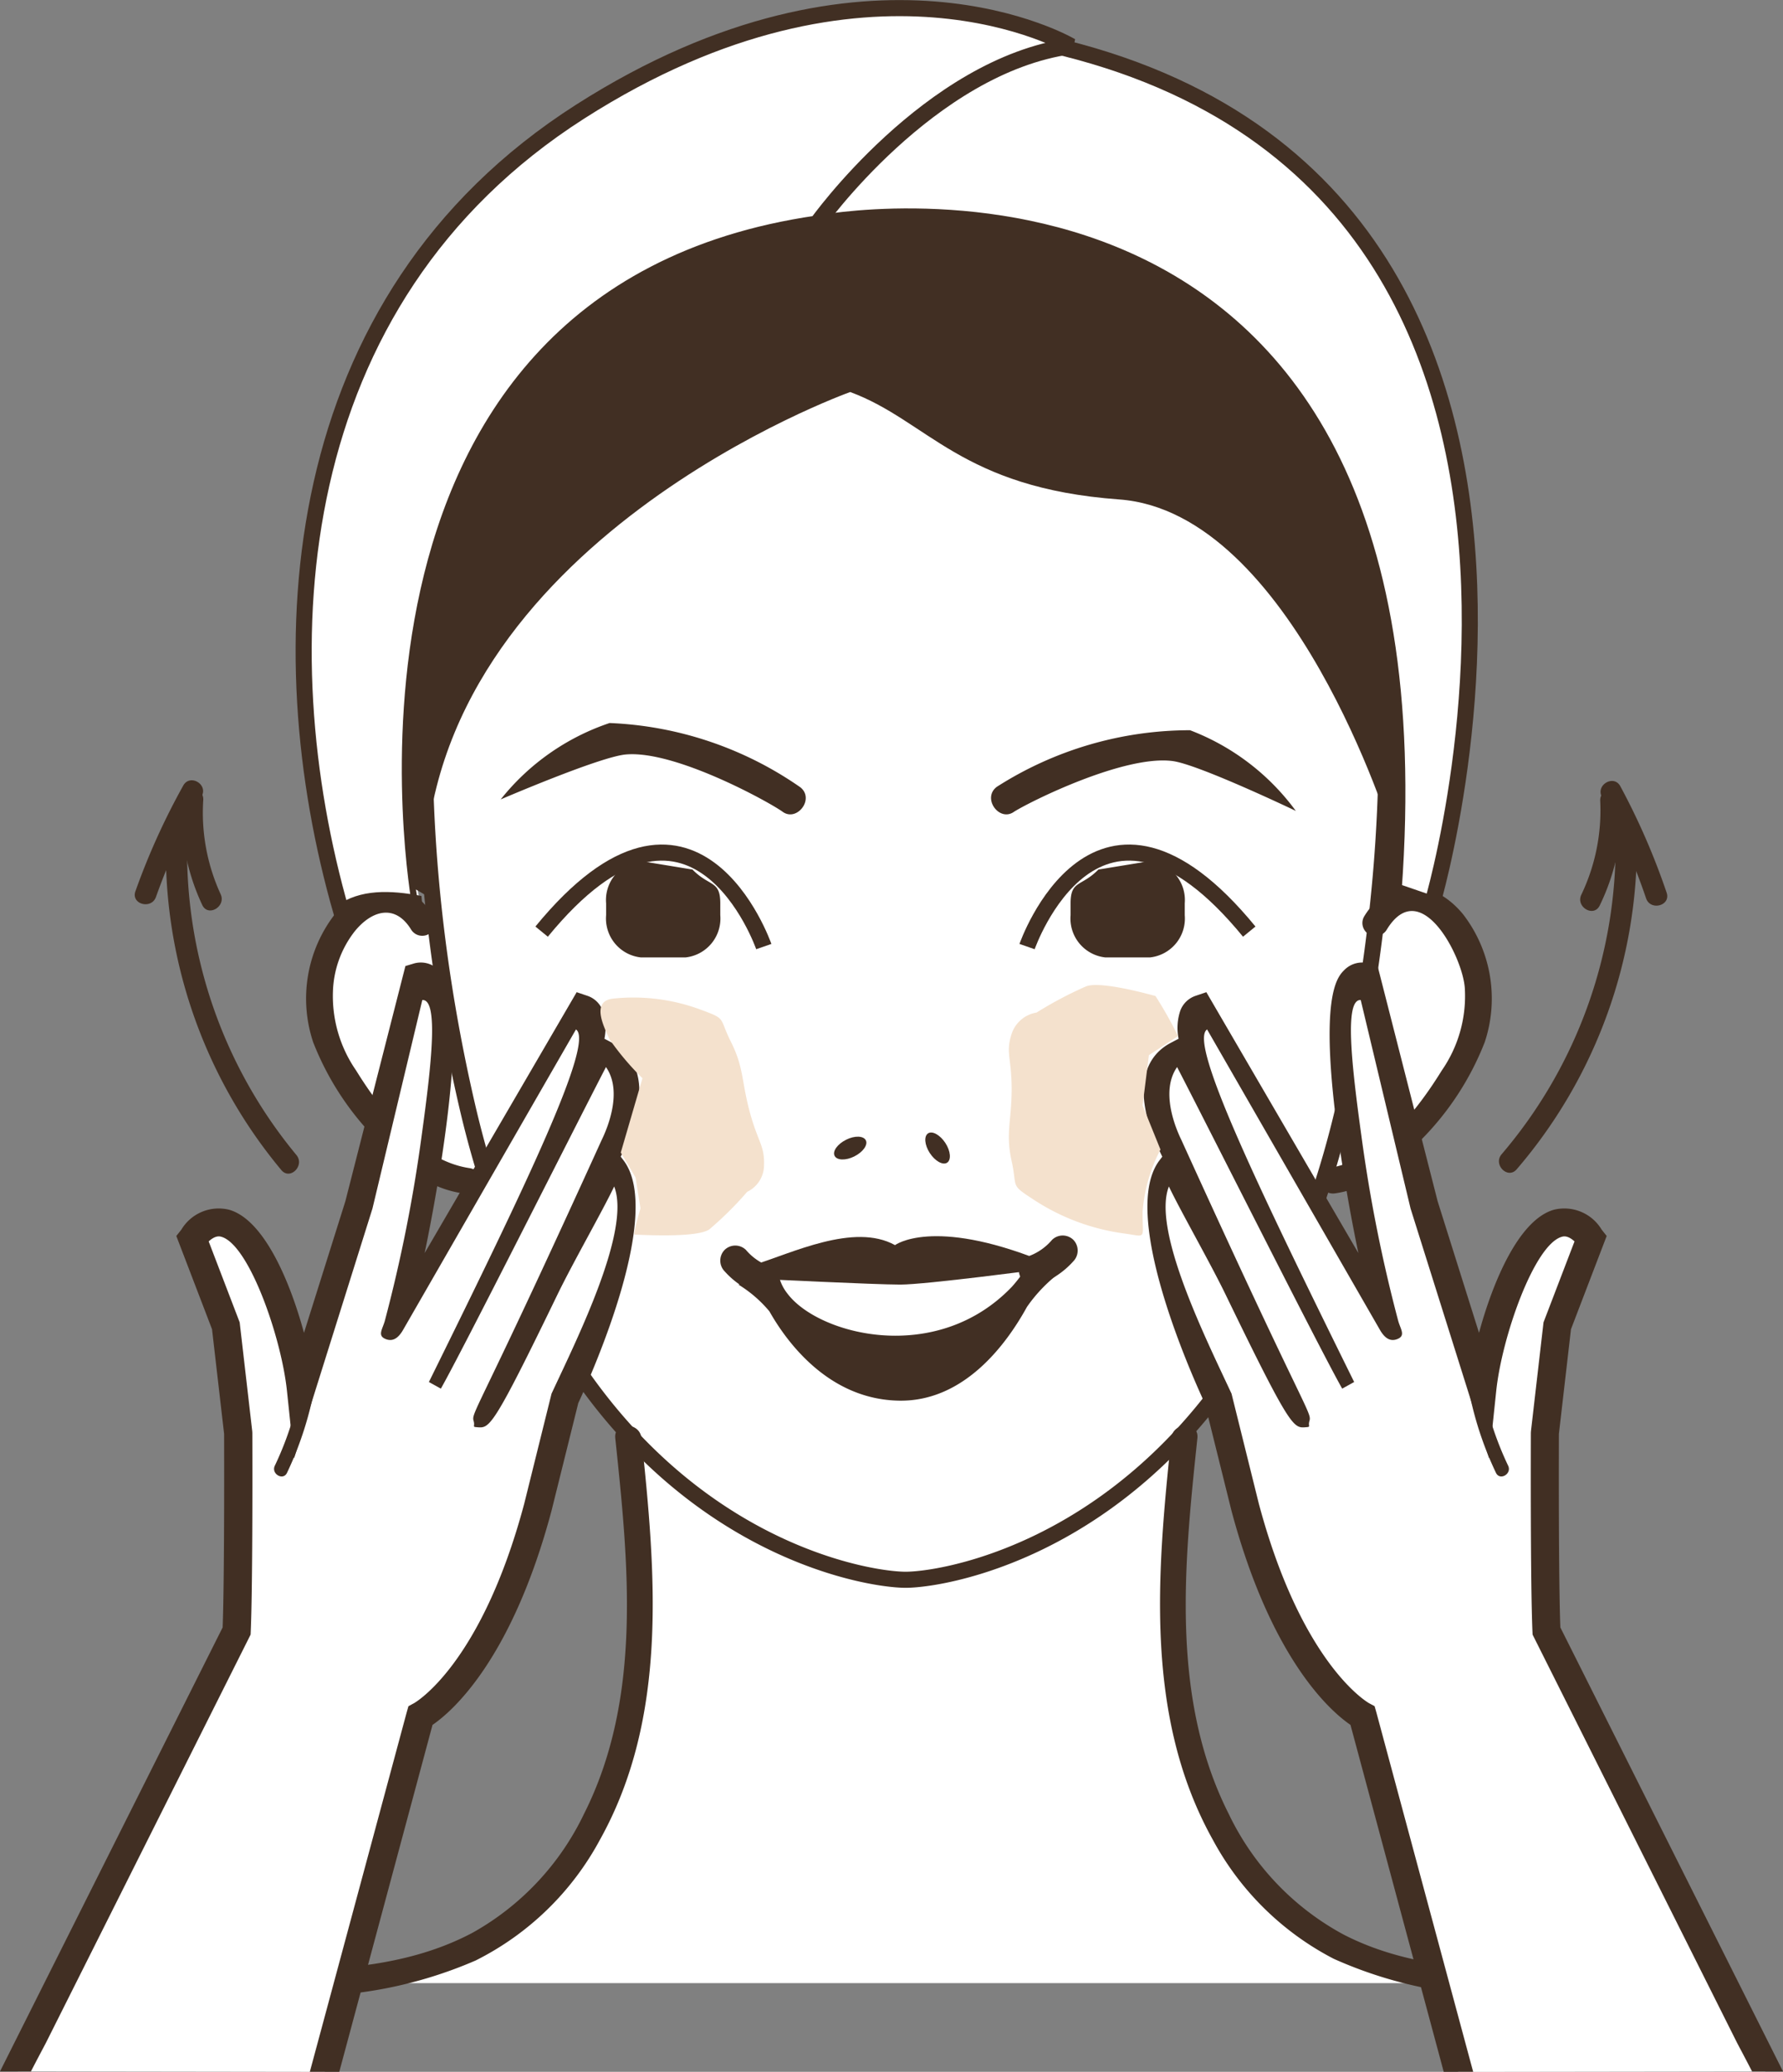
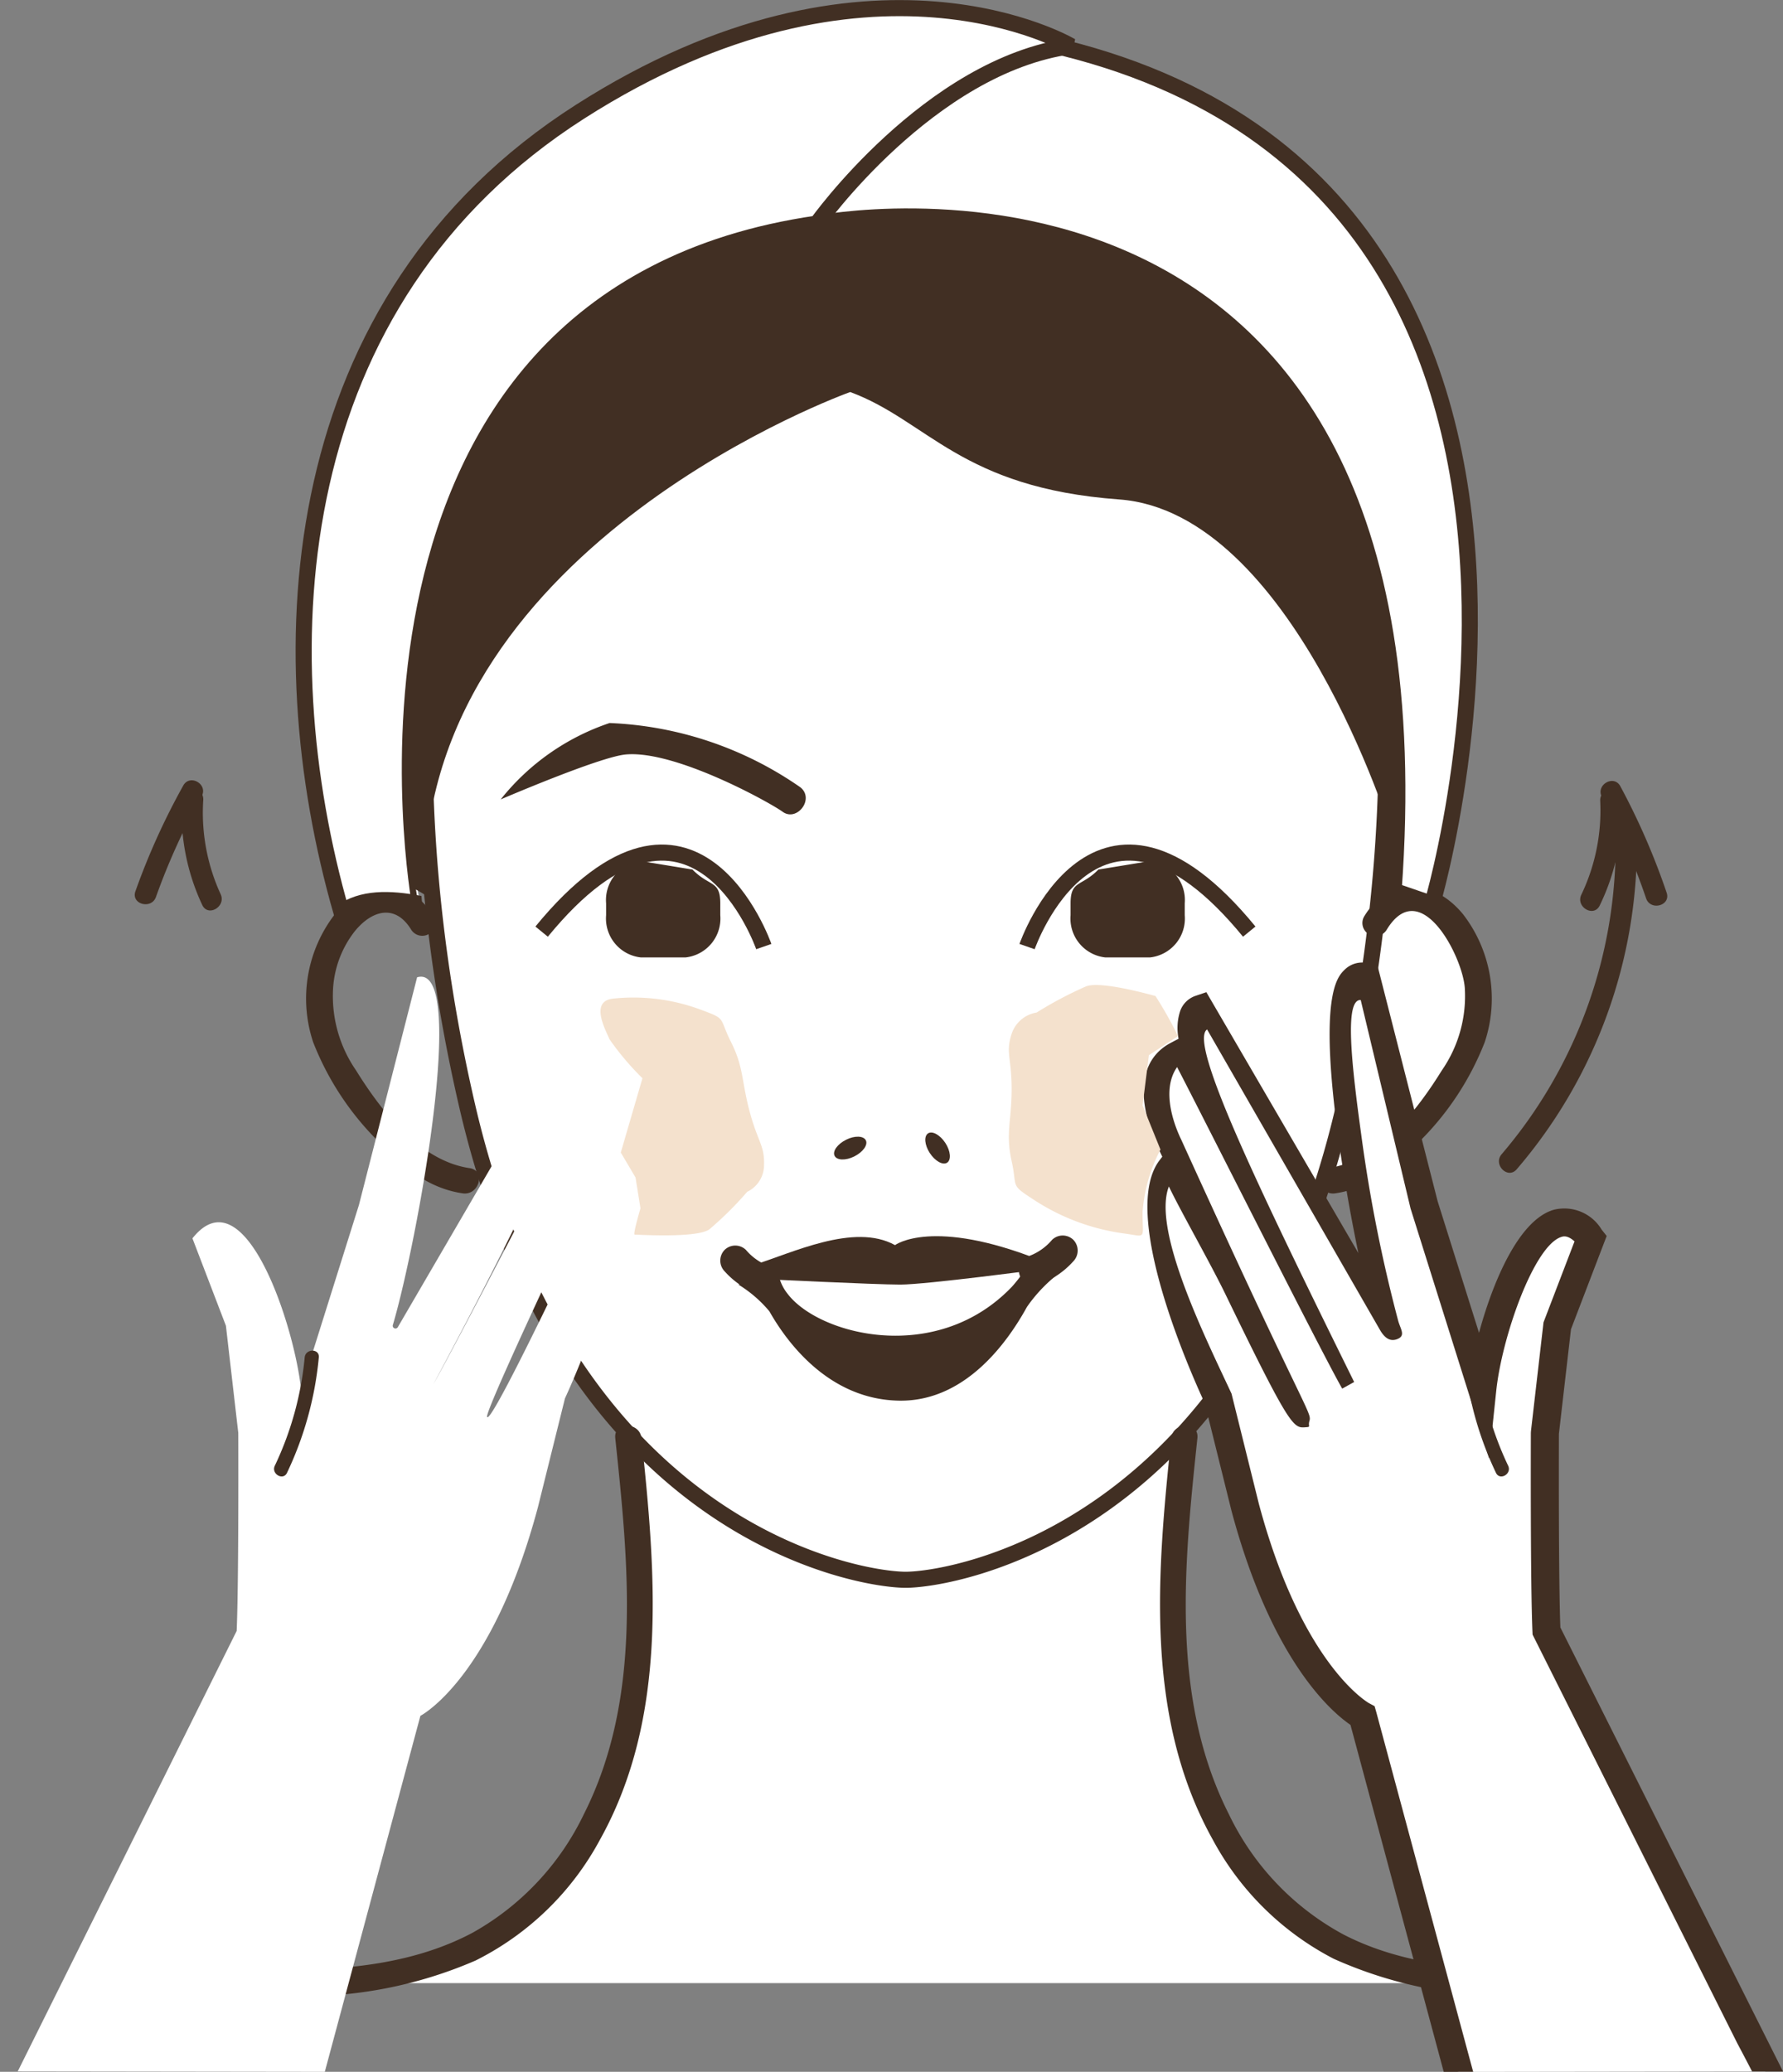
<svg xmlns="http://www.w3.org/2000/svg" width="110.903" height="128.858" viewBox="0 0 110.903 128.858">
  <rect x="0" y="0" width="110.903" height="128.858" fill="#808080" stroke="none" />
  <g id="_3icon" data-name="3icon" transform="translate(0 439.051)">
-     <path id="Path_981" data-name="Path 981" d="M77.036-246.414s-2.365-3.771-5.395-3.782-3.986,4.467-3.634,7.539,4.229,7.857,5.578,8.962,4.933,1.513,4.933,1.513Z" transform="translate(-48.054 -133.224)" fill="#fff" />
    <path id="Path_982" data-name="Path 982" d="M277.986-246.414s2.365-3.771,5.395-3.782,3.986,4.467,3.634,7.539-4.229,7.857-5.578,8.962-4.933,1.513-4.933,1.513Z" transform="translate(-195.577 -133.224)" fill="#fff" />
    <path id="Path_983" data-name="Path 983" d="M85.394-152.244s2.069,12.271.791,19.959-6.314,12.91-8.426,14.043S65.77-115.2,65.77-115.2h74.354s-15.994-.468-19.125-14.921,1.422-24.948,1.422-24.948Z" transform="translate(-46.52 -200.509)" fill="#fff" />
    <path id="Path_984" data-name="Path 984" d="M144.562-400.064a29.353,29.353,0,0,0-24.392-10.5,29.353,29.353,0,0,0-24.392,10.5c-2.891,3.368-9.034,22.979-2.891,49.523s24.335,29.516,27.282,29.516,21.139-2.971,27.282-29.516S147.453-396.7,144.562-400.064Z" transform="translate(-63.838 -19.771)" fill="#fff" />
    <path id="Path_985" data-name="Path 985" d="M144.562-400.064a29.353,29.353,0,0,0-24.392-10.5,29.353,29.353,0,0,0-24.392,10.5c-2.891,3.368-9.034,22.979-2.891,49.523s24.335,29.516,27.282,29.516,21.139-2.971,27.282-29.516S147.453-396.7,144.562-400.064Z" transform="translate(-63.838 -19.771)" fill="none" stroke="#412f23" stroke-miterlimit="2" stroke-width="1" />
    <path id="Path_986" data-name="Path 986" d="M108.752-400.766s-26.109,9.313-26.468,30.11c0,0-4.065-22.862-3.169-25.91s30.3-22.324,30.3-22.324,45.633,9.458,32.95,45.4c0,0-6.12-19.811-16.886-20.595C115.617-394.805,113.592-398.973,108.752-400.766Z" transform="translate(-55.868 -13.903)" fill="#412f23" />
    <path id="Path_987" data-name="Path 987" d="M284.5-249.181c2.084-3.445,4.695,1.581,4.862,3.574a8.118,8.118,0,0,1-1.429,5.168c-1.555,2.513-3.964,5.62-7.061,6.074-1.032.151-.593,1.719.432,1.568,2.185-.32,3.8-1.7,5.288-3.274a17.793,17.793,0,0,0,4.011-6.124,8.584,8.584,0,0,0-1.352-7.967c-1.811-2.2-4.587-2.434-6.156.16A.814.814,0,0,0,284.5-249.181Z" transform="translate(-198.254 -132.033)" fill="#412f23" />
    <path id="Path_988" data-name="Path 988" d="M73.005-249.995c-1.569-2.593-4.348-2.355-6.156-.16a8.582,8.582,0,0,0-1.352,7.967,17.786,17.786,0,0,0,4.012,6.124c1.487,1.576,3.1,2.954,5.287,3.274,1.024.15,1.466-1.417.432-1.568-3.1-.454-5.506-3.562-7.061-6.074a8.13,8.13,0,0,1-1.441-4.915,6.4,6.4,0,0,1,1.347-3.73c1.062-1.317,2.529-1.747,3.527-.1A.814.814,0,0,0,73.005-249.995Z" transform="translate(-46.017 -132.04)" fill="#412f23" />
    <path id="Path_989" data-name="Path 989" d="M179.229-198.49c.14.285-.181.731-.718,1s-1.086.248-1.227-.038.181-.731.718-1S179.088-198.775,179.229-198.49Z" transform="translate(-125.373 -169.637)" fill="#412f23" />
    <path id="Path_990" data-name="Path 990" d="M196.818-199.552c.268-.172.749.1,1.076.6s.374,1.053.107,1.225-.749-.1-1.076-.6S196.55-199.38,196.818-199.552Z" transform="translate(-139.091 -169.009)" fill="#412f23" />
    <path id="Path_991" data-name="Path 991" d="M173.625-423s39.483-7.772,35.865,41.488l2.4.824s16.3-54.827-37.14-54.827Z" transform="translate(-122.808 -2.141)" fill="#fff" />
    <path id="Path_992" data-name="Path 992" d="M173.625-423s39.483-7.772,35.865,41.488l2.4.824s16.3-54.827-37.14-54.827Z" transform="translate(-122.808 -2.141)" fill="none" stroke="#412f23" stroke-miterlimit="2" stroke-width="1" />
    <path id="Path_993" data-name="Path 993" d="M96.45-425.144s6.978-9.818,15.8-11.038c0,0-12.51-7.44-30.538,4.078-18.358,11.73-19.57,33.343-14.839,49.8,1.243-.917,2.971-.9,4.879-.531C71.747-382.833,64.917-420.584,96.45-425.144Z" transform="translate(-45.633)" fill="#fff" />
    <path id="Path_994" data-name="Path 994" d="M96.45-425.144s6.978-9.818,15.8-11.038c0,0-12.51-7.44-30.538,4.078-18.358,11.73-19.57,33.343-14.839,49.8,1.243-.917,2.971-.9,4.879-.531C71.747-382.833,64.917-420.584,96.45-425.144Z" transform="translate(-45.633)" fill="none" stroke="#412f23" stroke-miterlimit="2" stroke-width="1" />
    <path id="Path_995" data-name="Path 995" d="M247.23-136.534c-.881,8.368-1.678,17.334,2.585,24.979a17.86,17.86,0,0,0,7.515,7.4,26.675,26.675,0,0,0,11.613,2.327.813.813,0,0,0,0-1.624c-3.747-.047-7.633-.468-11.01-2.216a16.71,16.71,0,0,1-7.131-7.5c-3.647-7.223-2.763-15.609-1.946-23.372C248.966-137.574,247.339-137.566,247.23-136.534Z" transform="translate(-174.377 -213.07)" fill="#412f23" />
    <path id="Path_996" data-name="Path 996" d="M80.316-136.534c.817,7.763,1.7,16.149-1.946,23.372a16.725,16.725,0,0,1-6.916,7.381c-3.432,1.832-7.391,2.28-11.225,2.33a.813.813,0,0,0,0,1.624,26.962,26.962,0,0,0,11.4-2.219,17.837,17.837,0,0,0,7.733-7.51c4.263-7.645,3.466-16.611,2.585-24.979C81.834-137.564,80.206-137.576,80.316-136.534Z" transform="translate(-42.046 -213.07)" fill="#412f23" />
-     <path id="Path_997" data-name="Path 997" d="M212.045-280.029c.959-.613,6.855-3.556,9.872-3.154,1.628.217,7.656,3.1,7.656,3.1a14.59,14.59,0,0,0-6.579-5.018,22.323,22.323,0,0,0-12.019,3.52C210.038-280.878,211.128-279.375,212.045-280.029Z" transform="translate(-148.973 -108.533)" fill="#412f23" />
    <path id="Path_998" data-name="Path 998" d="M123.919-281.124c-.935-.651-6.708-3.826-9.739-3.544-1.636.152-7.773,2.795-7.773,2.795a14.586,14.586,0,0,1,6.774-4.752,22.321,22.321,0,0,1,11.869,4C125.958-281.893,124.808-280.434,123.919-281.124Z" transform="translate(-75.264 -107.457)" fill="#412f23" />
    <path id="Path_999" data-name="Path 999" d="M160.259-174.914s-.827-.74-.43-.862c2.4-.738,6.263-2.655,8.816-1.242,0,0,2.315-1.75,9.089.962.16.064-.149.446,0,.541,0,0-7.173.952-8.762.952S160.259-174.914,160.259-174.914Z" transform="translate(-112.974 -184.592)" fill="#412f23" />
    <path id="Path_1000" data-name="Path 1000" d="M156.94-169.679a7.854,7.854,0,0,1,1.923,1.661c1.07,1.892,3.676,5.483,8.064,5.557,4.062.068,6.693-3.53,7.957-5.831a9.4,9.4,0,0,1,2.228-2.266c-.361.346-2.118-.371-2.381,0a8.921,8.921,0,0,1-.785,1.015c-4.7,4.911-12.035,2.989-13.961.422a2.763,2.763,0,0,1-.495-.955C159.391-170.481,156.94-169.679,156.94-169.679Z" transform="translate(-111.007 -189.475)" fill="#412f23" />
    <path id="Path_1001" data-name="Path 1001" d="M217.728-174.654a5.257,5.257,0,0,0,2.2-1.467.961.961,0,0,0,0-1.328.948.948,0,0,0-1.328,0,3.464,3.464,0,0,1-1.375.984.963.963,0,0,0-.656,1.155A.947.947,0,0,0,217.728-174.654Z" transform="translate(-153.163 -184.487)" fill="#412f23" />
    <path id="Path_1002" data-name="Path 1002" d="M156.046-174.328a3.463,3.463,0,0,1-1.375-.984.948.948,0,0,0-1.328,0,.956.956,0,0,0,0,1.328,5.255,5.255,0,0,0,2.2,1.467.948.948,0,0,0,1.155-.656A.958.958,0,0,0,156.046-174.328Z" transform="translate(-108.273 -185.999)" fill="#412f23" />
    <path id="Path_1003" data-name="Path 1003" d="M246.874-220.768s7.554,16.19,7.784,15.422c.143-.478-7.549-16.617-7.609-16.741-.8-1.634-1.833-4.649.234-5.736,0,0,9.2,17.794,10.719,20.456-8.521-15.885-11.029-22.744-9.313-23.323l11.52,19.767a.17.17,0,0,0,.311-.132c-1.489-5.018-4.732-22.588-1.509-21.624l3.619,14.163,3.6,11.459c.419-3.987,3.519-13.471,6.755-9.387l-2.082,5.435-.769,6.666s-.035,9.177.1,12.316l13.616,27.4-19.1.026-5.945-22.141s-4.45-2.273-7.31-12.976l-1.681-6.766S244.569-217.75,246.874-220.768Z" transform="translate(-174.052 -145.587)" fill="#fff" />
    <path id="Path_1004" data-name="Path 1004" d="M257.519-189.095l-.106-.372-.334-.179c-.042-.02-4.174-2.34-6.865-12.409l-1.7-6.849-.036-.077c-1.572-3.375-4.921-10.1-3.86-12.809.693,1.467,2.6,4.8,3.549,6.768,4.006,8.271,4.2,8.264,4.947,8.208.378-.027.138-.036.248-.4.127-.424-.164-.591-4.123-9.1-1.951-4.192-3.843-8.369-3.854-8.39-.337-.692-1.317-3-.256-4.512,2.042,3.945,8.959,17.7,10.269,20l.744-.412c-6.074-12.31-10.316-21.149-9.147-21.928l10.756,18.695c.267.459.611.762,1.1.552s.19-.584.037-1.1a93.387,93.387,0,0,1-2.3-11.561c-.614-4.448-1.061-8.488-.037-8.415l3.1,12.968,4.887,15.539.442-4.206c.351-3.339,2.357-9.076,4.074-9.575.1-.029.365-.106.794.286l-1.928,5.034-.782,6.776-.006.1c0,.376-.034,9.233.1,12.357l.008.188L279.973-168.5s.613,1.153.919,1.753l1.925,0-13.849-27.616c-.119-3.121-.093-11.328-.091-12.04l.751-6.507,2.221-5.8-.311-.392a2.706,2.706,0,0,0-2.985-1.237c-2.16.627-3.774,4.442-4.645,7.651l-2.573-8.18L257.6-235.5l-.476-.142a1.558,1.558,0,0,0-1.591.387c-.437.436-1.6,1.594-.369,10.481.338,2.447.79,4.962,1.24,7.127l-9.456-16.226-.678.229a1.544,1.544,0,0,0-.943.922,3.4,3.4,0,0,0-.106,1.744l-.485.255c-2.011,1.058-2.235,3.572-.615,6.9l.087.181-.17.222c-2.47,3.234,1.823,12.974,2.811,15.106l1.664,6.7c2.494,9.332,6.228,12.512,7.4,13.311l5.8,21.579,1.832,0C263.469-167,257.519-189.095,257.519-189.095Z" transform="translate(-171.913 -143.468)" fill="#412f23" />
    <path id="Path_1005" data-name="Path 1005" d="M313.9-146.1a20.014,20.014,0,0,1-1.858-6.736c-.053-.558-.932-.563-.878,0a21.312,21.312,0,0,0,1.978,7.179C313.387-145.148,314.144-145.593,313.9-146.1Z" transform="translate(-220.093 -201.79)" fill="#412f23" />
    <path id="Path_1006" data-name="Path 1006" d="M40.747-220.768s-7.554,16.19-7.784,15.422c-.143-.478,7.549-16.617,7.609-16.741.8-1.634,1.834-4.649-.234-5.736,0,0-9.2,17.794-10.718,20.456,8.52-15.885,11.029-22.744,9.313-23.323l-11.52,19.767a.17.17,0,0,1-.311-.132c1.489-5.018,4.731-22.588,1.509-21.624l-3.619,14.163-3.6,11.459c-.419-3.987-3.519-13.471-6.755-9.387l2.082,5.435.769,6.666s.036,9.177-.1,12.316L3.77-164.632l19.1.026,5.946-22.141s4.45-2.273,7.31-12.976l1.681-6.766S43.053-217.75,40.747-220.768Z" transform="translate(-2.667 -145.587)" fill="#fff" />
-     <path id="Path_1007" data-name="Path 1007" d="M25.3-189.095l.107-.372.334-.179c.042-.02,4.174-2.34,6.865-12.409l1.7-6.849.036-.077c1.572-3.375,4.921-10.1,3.86-12.809-.693,1.467-2.6,4.8-3.549,6.768-4.006,8.271-4.2,8.264-4.947,8.208-.378-.027-.139-.036-.248-.4-.127-.424.164-.591,4.123-9.1,1.951-4.192,3.843-8.369,3.854-8.39.337-.692,1.317-3,.256-4.512-2.042,3.945-8.96,17.7-10.269,20l-.744-.412c6.074-12.31,10.316-21.149,9.147-21.928L25.067-212.861c-.267.459-.611.762-1.1.552s-.19-.584-.037-1.1a93.388,93.388,0,0,0,2.3-11.561c.614-4.448,1.061-8.488.037-8.415l-3.1,12.968L18.29-204.878l-.442-4.206c-.351-3.339-2.358-9.076-4.074-9.575-.1-.029-.365-.106-.794.286l1.928,5.034.782,6.776.006.1c0,.376.034,9.233-.1,12.357l-.008.188L2.843-168.5s-.613,1.153-.919,1.753l-1.925,0,13.849-27.616c.118-3.121.093-11.328.091-12.04l-.751-6.507-2.221-5.8.311-.392a2.707,2.707,0,0,1,2.985-1.237c2.16.627,3.774,4.442,4.645,7.651l2.573-8.18L25.217-235.5l.476-.142a1.558,1.558,0,0,1,1.591.387c.437.436,1.6,1.594.369,10.481-.338,2.447-.791,4.962-1.24,7.127l9.456-16.226.679.229a1.543,1.543,0,0,1,.942.922,3.4,3.4,0,0,1,.106,1.744l.485.255c2.011,1.058,2.234,3.572.615,6.9l-.087.181.17.222c2.47,3.234-1.823,12.974-2.811,15.106l-1.665,6.7c-2.494,9.332-6.228,12.512-7.4,13.311l-5.8,21.579-1.832,0C19.347-167,25.3-189.095,25.3-189.095Z" transform="translate(0 -143.468)" fill="#412f23" />
    <path id="Path_1008" data-name="Path 1008" d="M58.29-146.1a20.014,20.014,0,0,0,1.858-6.736c.053-.558.932-.563.878,0a21.309,21.309,0,0,1-1.978,7.179C58.806-145.148,58.048-145.593,58.29-146.1Z" transform="translate(-41.196 -201.79)" fill="#412f23" />
    <path id="Path_1009" data-name="Path 1009" d="M128.923-253.246s-4.337-12.509-13.819-.93" transform="translate(-81.415 -126.932)" fill="none" stroke="#412f23" stroke-miterlimit="2" stroke-width="1" />
    <path id="Path_1010" data-name="Path 1010" d="M130.973-251.289h2.776a2.434,2.434,0,0,0,2.163-2.624v-.742c0-1.443-.678-1.024-1.73-2.1l-3.209-.526a2.434,2.434,0,0,0-2.163,2.624v.742A2.434,2.434,0,0,0,130.973-251.289Z" transform="translate(-91.11 -128.214)" fill="#412f23" />
    <path id="Path_1011" data-name="Path 1011" d="M218.273-253.246s4.338-12.509,13.819-.93" transform="translate(-154.389 -126.932)" fill="none" stroke="#412f23" stroke-miterlimit="2" stroke-width="1" />
    <path id="Path_1012" data-name="Path 1012" d="M232.456-251.289H229.68a2.434,2.434,0,0,1-2.163-2.624v-.742c0-1.443.678-1.024,1.73-2.1l3.209-.526a2.435,2.435,0,0,1,2.163,2.624v.742A2.434,2.434,0,0,1,232.456-251.289Z" transform="translate(-160.927 -128.214)" fill="#412f23" />
    <path id="Path_1013" data-name="Path 1013" d="M325.809-263.979a29.575,29.575,0,0,1-7.085,19.738c-.552.645.381,1.587.937.937a30.978,30.978,0,0,0,7.473-20.675A.663.663,0,0,0,325.809-263.979Z" transform="translate(-225.321 -123.023)" fill="#412f23" />
    <path id="Path_1014" data-name="Path 1014" d="M337.064-271.643a12.127,12.127,0,0,1-1.174,5.84c-.366.766.776,1.439,1.145.669a13.559,13.559,0,0,0,1.355-6.509C338.353-272.493,337.027-272.5,337.064-271.643Z" transform="translate(-237.531 -117.602)" fill="#412f23" />
    <path id="Path_1015" data-name="Path 1015" d="M340.234-273.312a41.188,41.188,0,0,1,2.747,6.3c.273.8,1.554.459,1.278-.352a43.272,43.272,0,0,0-2.88-6.619C340.974-274.733,339.829-274.064,340.234-273.312Z" transform="translate(-240.594 -116.167)" fill="#412f23" />
-     <path id="Path_1016" data-name="Path 1016" d="M35.25-264.184A30.972,30.972,0,0,0,42.421-243.4c.546.657,1.479-.285.937-.937a29.579,29.579,0,0,1-6.783-19.845C36.6-265.037,35.277-265.036,35.25-264.184Z" transform="translate(-24.922 -122.878)" fill="#412f23" />
    <path id="Path_1017" data-name="Path 1017" d="M38.612-271.8a13.541,13.541,0,0,0,1.262,6.527c.356.774,1.5.1,1.145-.669a12.144,12.144,0,0,1-1.081-5.858C39.986-272.649,38.661-272.646,38.612-271.8Z" transform="translate(-27.295 -117.494)" fill="#412f23" />
    <path id="Path_1018" data-name="Path 1018" d="M31.654-274.13a43.25,43.25,0,0,0-2.976,6.577c-.287.805.993,1.152,1.278.352a41.2,41.2,0,0,1,2.843-6.26C33.214-274.207,32.07-274.876,31.654-274.13Z" transform="translate(-20.255 -116.064)" fill="#412f23" />
    <path id="Path_1148" data-name="Path 1148" d="M228.8,649.643a1.959,1.959,0,0,0-1.551,1.325c-.388,1.191,0,1.462,0,3.44s-.388,2.723,0,4.47-.176,1.4,1.551,2.519a13.539,13.539,0,0,0,5.356,1.974c1.547.2,1.225.455,1.239-1.349a10.007,10.007,0,0,1,1.111-3.858l-1.111-2.746.392-3.126,1.812-1.182a24.35,24.35,0,0,0-1.406-2.5c-.143-.025-3.3-.943-4.289-.607A23.836,23.836,0,0,0,228.8,649.643Z" transform="translate(-164.325 -1025.717)" fill="#f4e1cd" />
    <path id="Path_1149" data-name="Path 1149" d="M1.6,1.706A1.84,1.84,0,0,0,.16,3.035C-.2,4.23.16,4.5.16,6.485s-.36,2.731,0,4.483S0,12.368,1.6,13.494a11.972,11.972,0,0,0,4.966,1.98c1.434.2.93-1.756.851-2.381a16.987,16.987,0,0,0-1.354-2.878L8.561,6.1,8.077,4.363l.2-1.932s.9-1.462.77-1.487S5.394-.277,4.478.06A21.607,21.607,0,0,0,1.6,1.706Z" transform="matrix(-0.966, 0.259, -0.259, -0.966, 48.463, -363.692)" fill="#f4e1cd" />
  </g>
</svg>